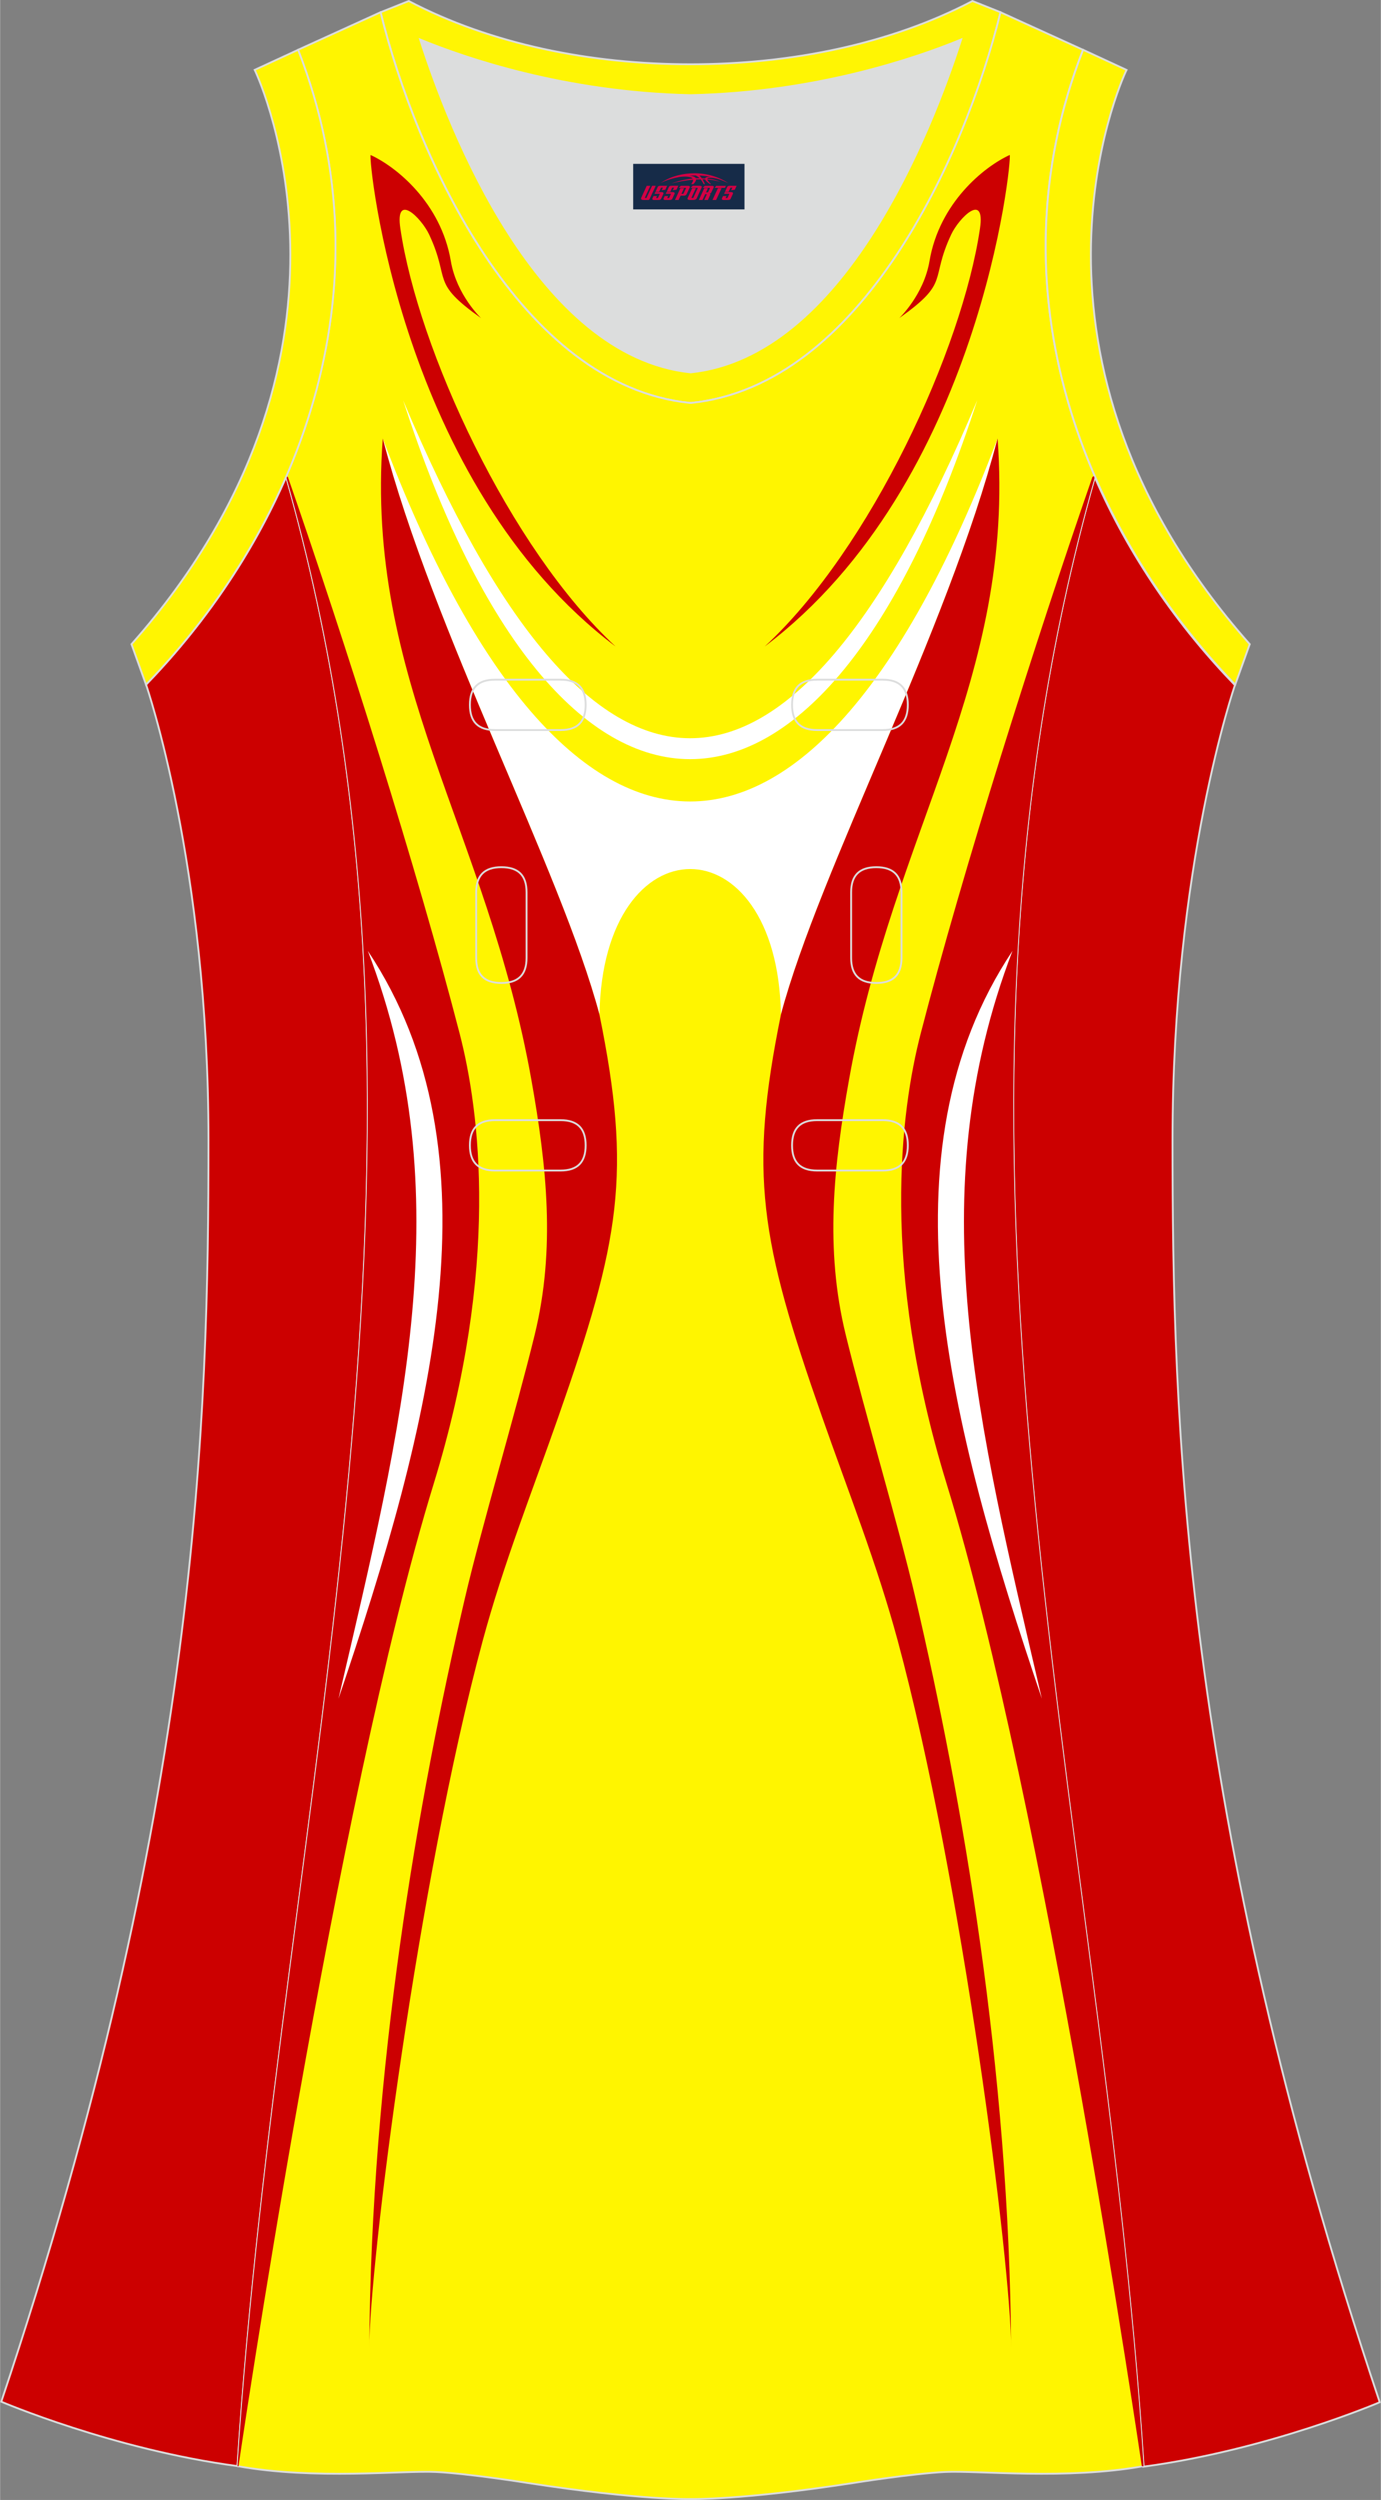
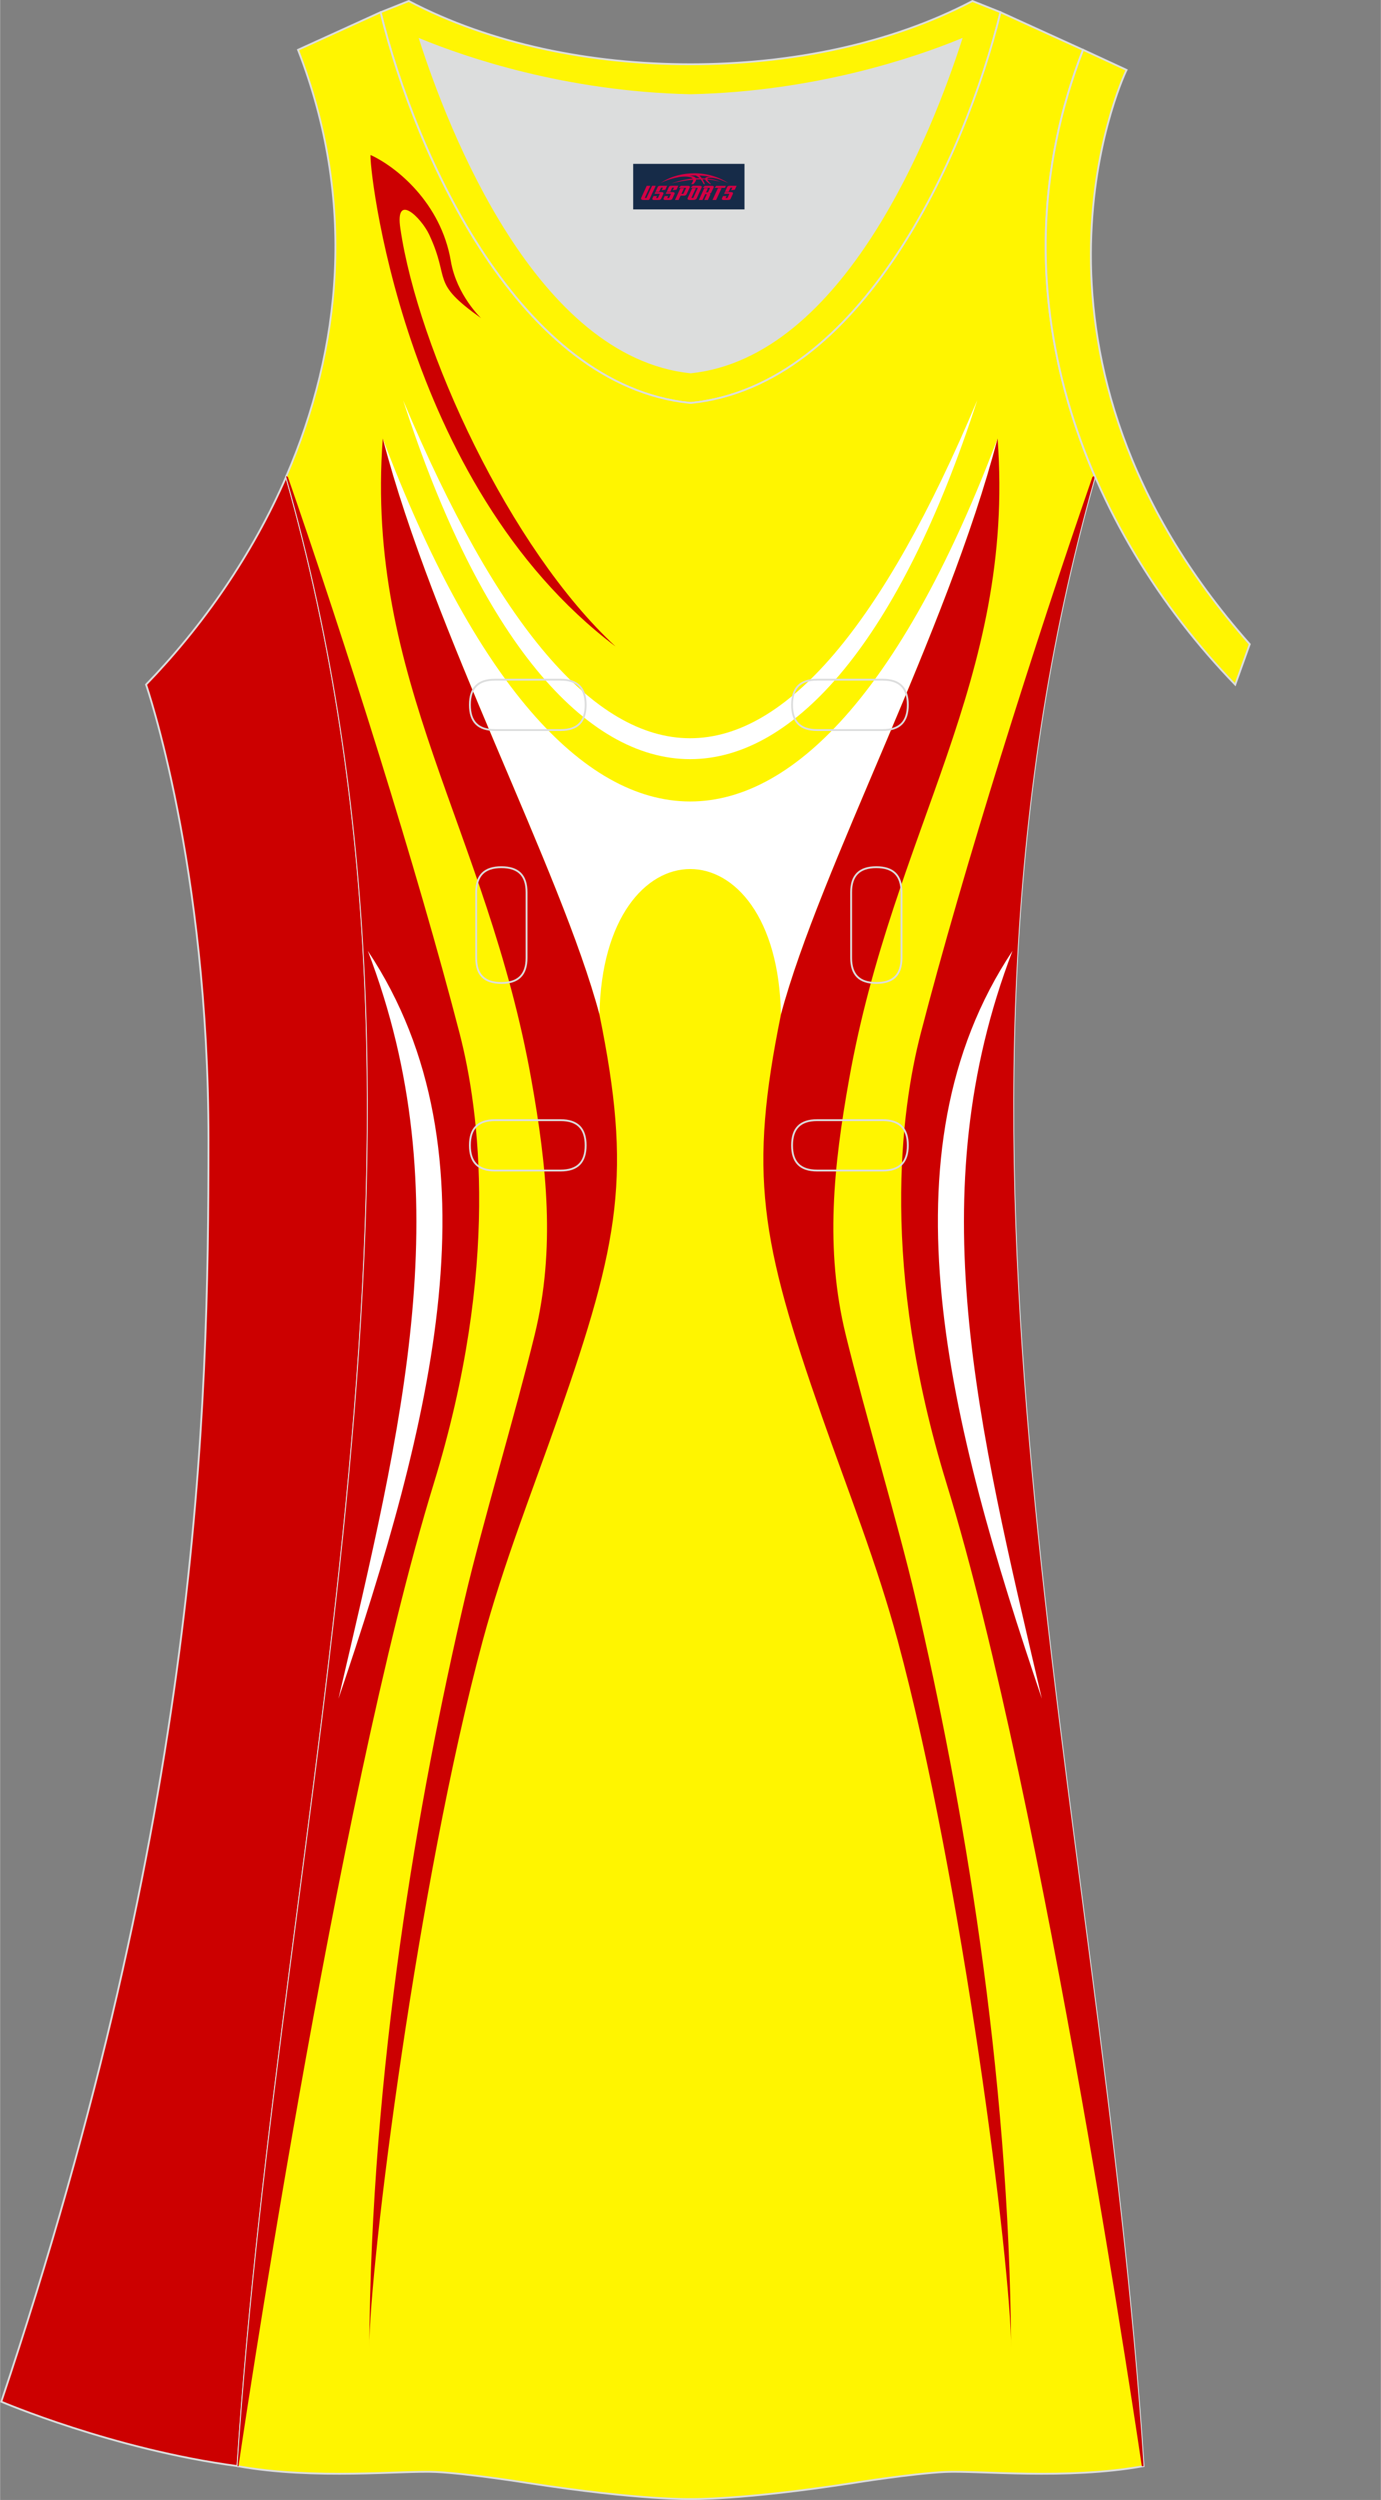
<svg xmlns="http://www.w3.org/2000/svg" version="1.1" id="图层_1" x="0px" y="0px" width="297.02px" height="537.6px" viewBox="0 0 297.74 539" enable-background="new 0 0 297.74 539" xml:space="preserve">
  <rect x="0" y="0" width="297.74" height="539" fill="#808080" stroke="none" />
  <g>
-     <path fill="#CC0000" stroke="#DCDDDD" stroke-width="0.4" stroke-miterlimit="22.926" d="M266.27,147.72   c0,0-13.46,38.78-13.46,98.22s1.98,144.57,44.68,271.99c0,0-24.08,10.31-50.96,13.89c-9.32-143.06-51.48-284.88-10.49-428.94   C243.38,119.8,254,135.06,266.27,147.72z" />
    <path fill="#CC0000" stroke="#DCDDDD" stroke-width="0.4" stroke-miterlimit="22.926" d="M31.47,147.6   c0,0,13.46,38.78,13.46,98.22S42.95,390.39,0.25,517.81c0,0,24.08,10.31,50.96,13.89c9.32-143.06,51.48-284.88,10.49-428.94   C54.36,119.67,43.74,134.93,31.47,147.6z" />
    <path fill="#DCDDDD" d="M148.9,20.52c27.05-0.59,48.59-8,58.33-12c-6.36,19.77-25.26,68.31-58.33,71.77   c-33.07-3.47-51.97-52-58.33-71.77C100.31,12.52,121.85,19.93,148.9,20.52z" />
    <path fill="#FFF503" stroke="#DCDDDD" stroke-width="0.4" stroke-miterlimit="22.926" d="M82.05,2.64   c7.71,31.47,30.18,80.51,66.69,84.23c0.05,0,0.1-0.01,0.15-0.01c0.05,0,0.1,0.01,0.15,0.01c36.51-3.72,58.99-52.75,66.69-84.23   l-6.06-2.42c-17.73,9.3-39.2,13.63-60.78,13.64c-21.58-0.01-43.05-4.34-60.78-13.64L82.05,2.64L82.05,2.64L82.05,2.64z    M148.9,80.29c-33.07-3.47-51.97-52-58.33-71.77c9.74,4,31.28,11.42,58.33,12c27.05-0.59,48.59-8,58.33-12   C200.86,28.29,181.96,76.82,148.9,80.29z" />
    <path fill="#FFF500" stroke="#DCDDDD" stroke-width="0.4" stroke-miterlimit="22.926" d="M148.88,538.8   c0,0,10.93,0.27,35.07-3.46c0,0,12.78-2.04,19.84-2.38c7.06-0.35,26.16,1.75,42.78-1.26c-9.32-143.06-51.48-284.88-10.49-428.94   c-11.97-27.6-15.19-59.62-2.57-92.02l-17.79-8.1c-7.71,31.47-30.18,80.51-66.69,84.23l-0.15-0.01l-0.15,0.01   c-36.52-3.72-58.99-52.75-66.7-84.23l-17.79,8.1c12.62,32.4,9.4,64.42-2.57,92.02c40.99,144.06-1.17,285.88-10.49,428.94   c16.62,3.01,35.71,0.91,42.78,1.26c7.06,0.34,19.84,2.38,19.84,2.38C137.95,539.08,148.88,538.8,148.88,538.8z" />
    <path fill="#CC0001" d="M92.52,50.58c4.68,10,0.1,10.15,11.2,18.02c0,0-5.29-4.98-6.53-12.31c-2.13-12.56-11.75-20.33-17.3-22.87   c-0.5,0.87,6.27,70.83,52.84,105.98c-22.93-21.2-42.62-64.19-46.42-90.11C85.1,41.26,90.85,47.01,92.52,50.58z" />
    <path fill="#FFFFFF" d="M86.9,86.29c33.36,103.29,90.51,103.08,123.81-0.02C169.92,183.53,127.6,183.39,86.9,86.29z" />
    <path fill="#FFFFFF" d="M82.51,94.54c10.89,41.86,38.33,92.76,46.73,124.22c0.74-41.83,38.39-41.88,39.13-0.02   c8.39-31.46,35.83-82.36,46.72-124.22C175.66,198.96,121.88,198.82,82.51,94.54z" />
    <path fill="#CC0001" d="M82.51,94.54c10.89,41.86,38.33,92.76,46.73,124.22c6.96,34.27,4.51,48.53-8.92,86.86   c-5.62,16.05-11.8,31.59-16.27,48.18c-13.89,51.52-24.5,134.91-24.45,152.66c0.38-60.41,10.46-118.3,20.62-161.86   c3.69-15.8,10.98-40.11,15.06-56.85c4.51-18.48,2.59-36.35-0.73-54.98C104.95,178.84,78.65,146.78,82.51,94.54z" />
    <path fill="#CC0001" d="M61.72,102.66l-0.04,0.1c40.99,144.06-1.17,285.88-10.49,428.94l0.21,0.04   c0-0.02,20.98-143.15,42.08-211.79c14.39-46.82,9.91-80.46,5.61-97.11c-9.14-35.35-24.72-84.54-37.04-120.02L61.72,102.66z" />
    <path fill="#FFFFFF" d="M79.29,205.01c29,43.56,13.78,101.89-6.33,161.25C86.83,306.74,99.36,257.46,79.29,205.01z" />
-     <path fill="#CC0001" d="M205.08,50.57c-4.68,10-0.1,10.15-11.2,18.02c0,0,5.29-4.98,6.53-12.31c2.13-12.56,11.75-20.33,17.3-22.87   c0.5,0.87-6.27,70.83-52.84,105.98c22.93-21.19,42.62-64.19,46.42-90.11C212.49,41.25,206.75,47,205.08,50.57z" />
    <path fill="#CC0001" d="M215.09,94.53c-10.89,41.86-38.33,92.76-46.72,124.22c-6.96,34.27-4.51,48.53,8.92,86.86   c5.62,16.06,11.81,31.59,16.28,48.18c13.88,51.51,24.49,134.91,24.44,152.65c-0.38-60.41-10.46-118.3-20.62-161.86   c-3.69-15.8-10.98-40.11-15.06-56.85c-4.51-18.47-2.6-36.34,0.73-54.97C192.65,178.83,218.95,146.77,215.09,94.53z" />
    <path fill="#CC0001" d="M246.57,531.7c-9.32-143.06-51.48-284.87-10.49-428.94l-0.08-0.18l-0.45,0.23   c-12.31,35.48-27.9,84.67-37.04,120.02c-4.3,16.65-8.79,50.29,5.6,97.11c21.1,68.64,42.08,211.79,42.08,211.79L246.57,531.7z" />
    <path fill="#FFFFFF" d="M218.31,205c-29,43.56-13.78,101.9,6.33,161.25C210.77,306.72,198.24,257.45,218.31,205z" />
    <path fill="#FFF501" stroke="#DCDDDD" stroke-width="0.4" stroke-miterlimit="22.926" d="M233.53,10.74   c-20.36,52.26,0.51,103.52,32.8,136.87l3.13-8.72c-54.66-61.7-27.82-121.3-26.56-123.81L233.53,10.74z" />
-     <path fill="#FFF501" stroke="#DCDDDD" stroke-width="0.4" stroke-miterlimit="22.926" d="M64.26,10.74   C84.62,63,63.75,114.26,31.46,147.61l-3.13-8.72c54.66-61.7,27.82-121.3,26.56-123.82L64.26,10.74z" />
    <g>
      <path fill="none" stroke="#DCDDDD" stroke-width="0.4" stroke-miterlimit="22.926" d="M176.17,146.54c-3.64,0-5.4,1.77-5.4,5.43    c0,3.65,1.77,5.43,5.4,5.43h14.16c3.64,0,5.4-1.78,5.4-5.43s-1.77-5.43-5.4-5.43H176.17z" />
      <path fill="none" stroke="#DCDDDD" stroke-width="0.4" stroke-miterlimit="22.926" d="M106.7,146.54c-3.64,0-5.4,1.77-5.4,5.43    c0,3.65,1.77,5.43,5.4,5.43h14.16c3.64,0,5.4-1.78,5.4-5.43s-1.77-5.43-5.4-5.43H106.7z" />
      <path fill="none" stroke="#DCDDDD" stroke-width="0.4" stroke-miterlimit="22.926" d="M176.17,241.51c-3.64,0-5.4,1.78-5.4,5.43    s1.77,5.43,5.4,5.43h14.16c3.64,0,5.4-1.78,5.4-5.43s-1.77-5.43-5.4-5.43H176.17z" />
      <path fill="none" stroke="#DCDDDD" stroke-width="0.4" stroke-miterlimit="22.926" d="M106.7,241.51c-3.64,0-5.4,1.78-5.4,5.43    s1.77,5.43,5.4,5.43h14.16c3.64,0,5.4-1.78,5.4-5.43s-1.77-5.43-5.4-5.43H106.7z" />
      <path fill="none" stroke="#DCDDDD" stroke-width="0.4" stroke-miterlimit="22.926" d="M102.66,206.53c0,3.64,1.77,5.4,5.43,5.4    c3.65,0,5.43-1.77,5.43-5.4v-14.16c0-3.64-1.78-5.4-5.43-5.4s-5.43,1.77-5.43,5.4V206.53z" />
      <path fill="none" stroke="#DCDDDD" stroke-width="0.4" stroke-miterlimit="22.926" d="M194.37,192.37c0-3.64-1.78-5.4-5.43-5.4    s-5.43,1.77-5.43,5.4v14.16c0,3.64,1.78,5.4,5.43,5.4s5.43-1.77,5.43-5.4V192.37z" />
    </g>
  </g>
  <g id="tag_logo">
    <rect y="35.33" fill="#162B48" width="24" height="9.818" x="136.51" />
    <g>
      <path fill="#D30044" d="M152.47,38.52l0.005-0.011c0.131-0.311,1.085-0.262,2.351,0.071c0.715,0.24,1.44,0.54,2.193,0.9    c-0.218-0.147-0.447-0.289-0.682-0.42l0.011,0.005l-0.011-0.005c-1.478-0.845-3.218-1.418-5.1-1.62    c-1.282-0.115-1.658-0.082-2.411-0.055c-2.449,0.142-4.68,0.905-6.458,2.095c1.26-0.638,2.722-1.075,4.195-1.336    c1.467-0.18,2.476-0.033,2.771,0.344c-1.691,0.175-3.469,0.633-4.555,1.075c1.156-0.338,2.967-0.665,4.647-0.813    c0.016,0.251-0.115,0.567-0.415,0.96h0.475c0.376-0.382,0.584-0.725,0.595-1.004c0.333-0.022,0.66-0.033,0.971-0.033    C151.3,38.96,151.51,39.31,151.71,39.7h0.262c-0.125-0.344-0.295-0.687-0.518-1.036c0.207,0,0.393,0.005,0.567,0.011    c0.104,0.267,0.496,0.66,1.058,1.025h0.245c-0.442-0.365-0.753-0.753-0.835-1.004c1.047,0.065,1.696,0.224,2.885,0.513    C154.29,38.78,153.55,38.61,152.47,38.52z M150.03,38.43c-0.164-0.295-0.655-0.485-1.402-0.551    c0.464-0.033,0.922-0.055,1.364-0.055c0.311,0.147,0.589,0.344,0.84,0.589C150.57,38.41,150.3,38.42,150.03,38.43z M152.01,38.48c-0.224-0.016-0.458-0.027-0.715-0.044c-0.147-0.202-0.311-0.398-0.502-0.6c0.082,0,0.164,0.005,0.24,0.011    c0.72,0.033,1.429,0.125,2.138,0.273C152.5,38.08,152.12,38.24,152.01,38.48z" />
      <path fill="#D30044" d="M139.43,40.06L138.26,42.61C138.08,42.98,138.35,43.12,138.83,43.12l0.873,0.005    c0.115,0,0.251-0.049,0.327-0.175l1.342-2.891H140.59L139.37,42.69H139.2c-0.147,0-0.185-0.033-0.147-0.125l1.156-2.504H139.43L139.43,40.06z M141.29,41.41h1.271c0.36,0,0.584,0.125,0.442,0.425L142.53,42.87C142.43,43.09,142.16,43.12,141.93,43.12H141.01c-0.267,0-0.442-0.136-0.349-0.333l0.235-0.513h0.742L141.46,42.65C141.44,42.7,141.48,42.71,141.54,42.71h0.18    c0.082,0,0.125-0.016,0.147-0.071l0.376-0.813c0.011-0.022,0.011-0.044-0.055-0.044H141.12L141.29,41.41L141.29,41.41z M142.11,41.34h-0.78l0.475-1.025c0.098-0.218,0.338-0.256,0.578-0.256H143.83L143.44,40.9L142.66,41.02l0.262-0.562H142.63c-0.082,0-0.12,0.016-0.147,0.071L142.11,41.34L142.11,41.34z M143.7,41.41L143.53,41.78h1.069c0.06,0,0.06,0.016,0.049,0.044    L144.27,42.64C144.25,42.69,144.21,42.71,144.13,42.71H143.95c-0.055,0-0.104-0.011-0.082-0.06l0.175-0.376H143.3L143.07,42.79C142.97,42.98,143.15,43.12,143.42,43.12h0.916c0.24,0,0.502-0.033,0.605-0.251l0.475-1.031c0.142-0.3-0.082-0.425-0.442-0.425H143.7L143.7,41.41z M144.51,41.34l0.371-0.818c0.022-0.055,0.06-0.071,0.147-0.071h0.295L145.06,41.01l0.791-0.115l0.387-0.845H144.79c-0.24,0-0.48,0.038-0.578,0.256L143.74,41.34L144.51,41.34L144.51,41.34z M146.91,41.8h0.278c0.087,0,0.153-0.022,0.202-0.115    l0.496-1.075c0.033-0.076-0.011-0.12-0.125-0.12H146.36l0.431-0.431h1.522c0.355,0,0.485,0.153,0.393,0.355l-0.676,1.445    c-0.06,0.125-0.175,0.333-0.644,0.327l-0.649-0.005L146.3,43.12H145.52l1.178-2.558h0.785L146.91,41.8L146.91,41.8z     M149.5,42.61c-0.022,0.049-0.06,0.076-0.142,0.076h-0.191c-0.082,0-0.109-0.027-0.082-0.076l0.944-2.051h-0.785l-0.987,2.138    c-0.125,0.273,0.115,0.415,0.453,0.415h0.72c0.327,0,0.649-0.071,0.769-0.322l1.085-2.384c0.093-0.202-0.06-0.355-0.415-0.355    h-1.533l-0.431,0.431h1.38c0.115,0,0.164,0.033,0.131,0.104L149.5,42.61L149.5,42.61z M152.22,41.48h0.278    c0.087,0,0.158-0.022,0.202-0.115l0.344-0.753c0.033-0.076-0.011-0.12-0.125-0.12h-1.402l0.425-0.431h1.527    c0.355,0,0.485,0.153,0.393,0.355l-0.529,1.124c-0.044,0.093-0.147,0.18-0.393,0.18c0.224,0.011,0.256,0.158,0.175,0.327    l-0.496,1.075h-0.785l0.54-1.167c0.022-0.055-0.005-0.087-0.104-0.087h-0.235L151.45,43.12h-0.785l1.178-2.558h0.785L152.22,41.48L152.22,41.48z M154.79,40.57L153.61,43.12h0.785l1.184-2.558H154.79L154.79,40.57z M156.3,40.5l0.202-0.431h-2.1l-0.295,0.431    H156.3L156.3,40.5z M156.28,41.41h1.271c0.36,0,0.584,0.125,0.442,0.425l-0.475,1.031c-0.104,0.218-0.371,0.251-0.605,0.251    h-0.916c-0.267,0-0.442-0.136-0.349-0.333l0.235-0.513h0.742L156.45,42.65c-0.022,0.049,0.022,0.06,0.082,0.06h0.18    c0.082,0,0.125-0.016,0.147-0.071l0.376-0.813c0.011-0.022,0.011-0.044-0.049-0.044h-1.069L156.28,41.41L156.28,41.41z     M157.09,41.34H156.31l0.475-1.025c0.098-0.218,0.338-0.256,0.578-0.256h1.451l-0.387,0.845l-0.791,0.115l0.262-0.562h-0.295    c-0.082,0-0.12,0.016-0.147,0.071L157.09,41.34z" />
    </g>
  </g>
</svg>